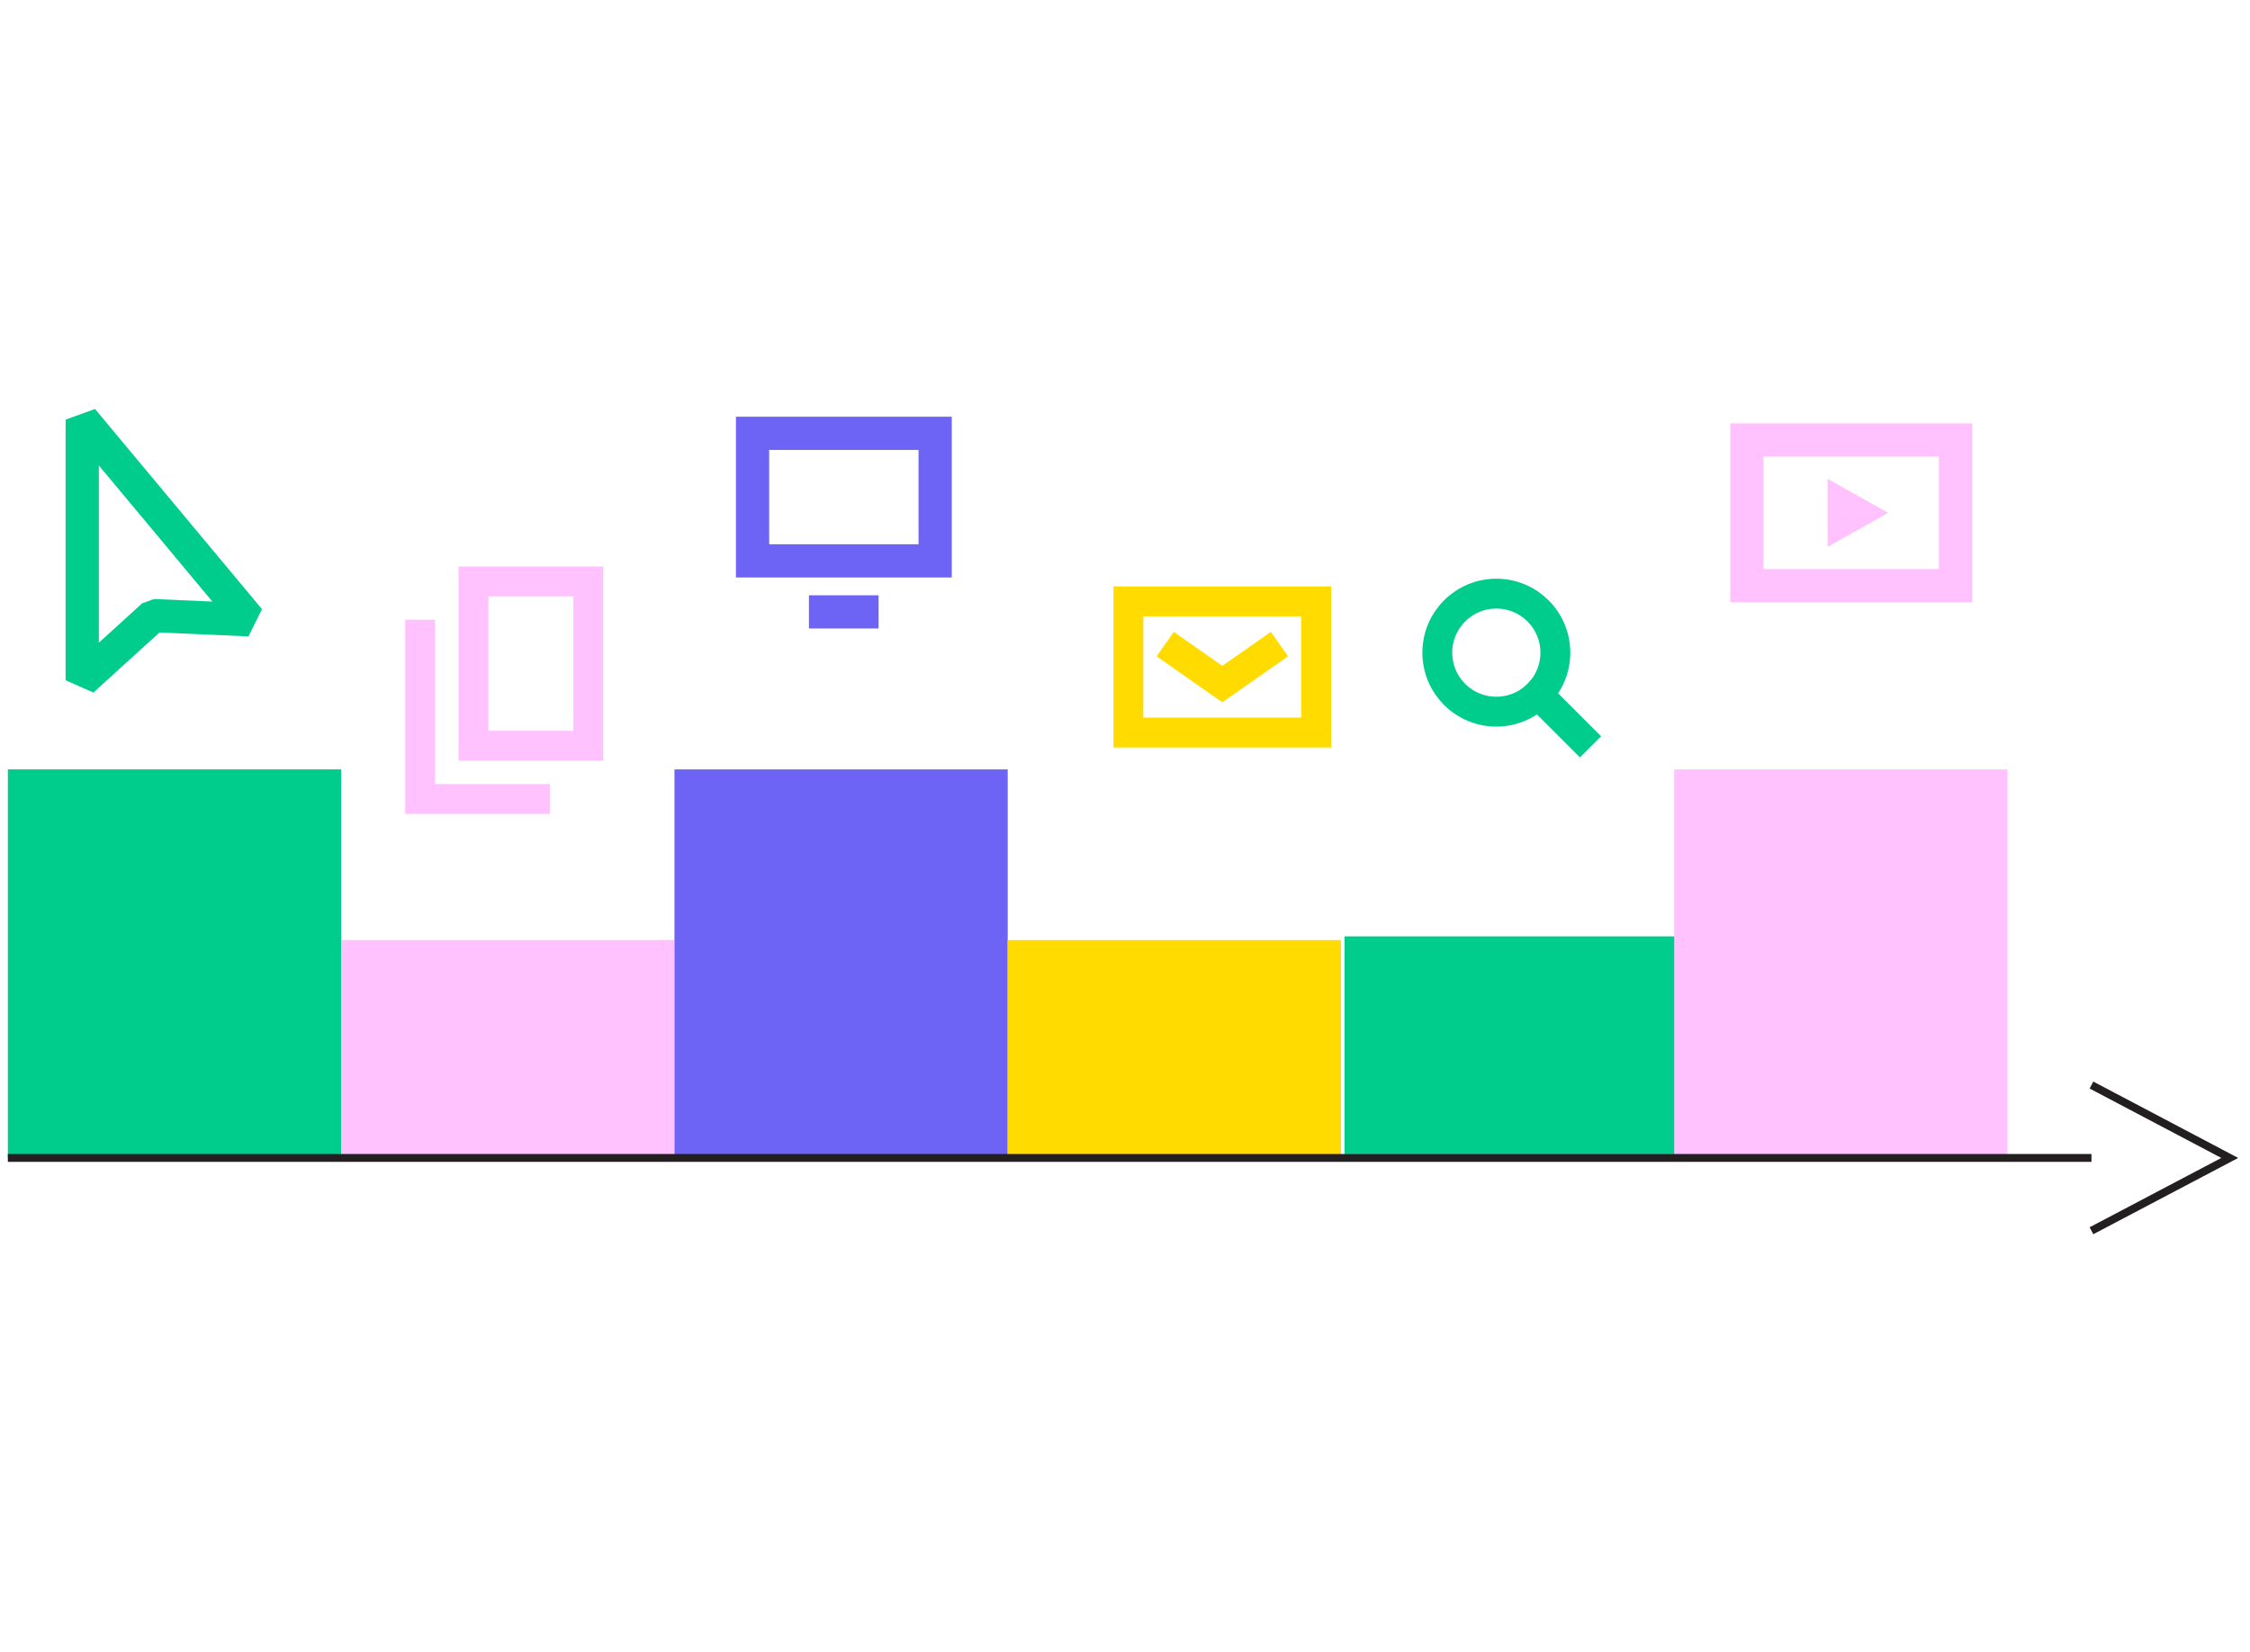
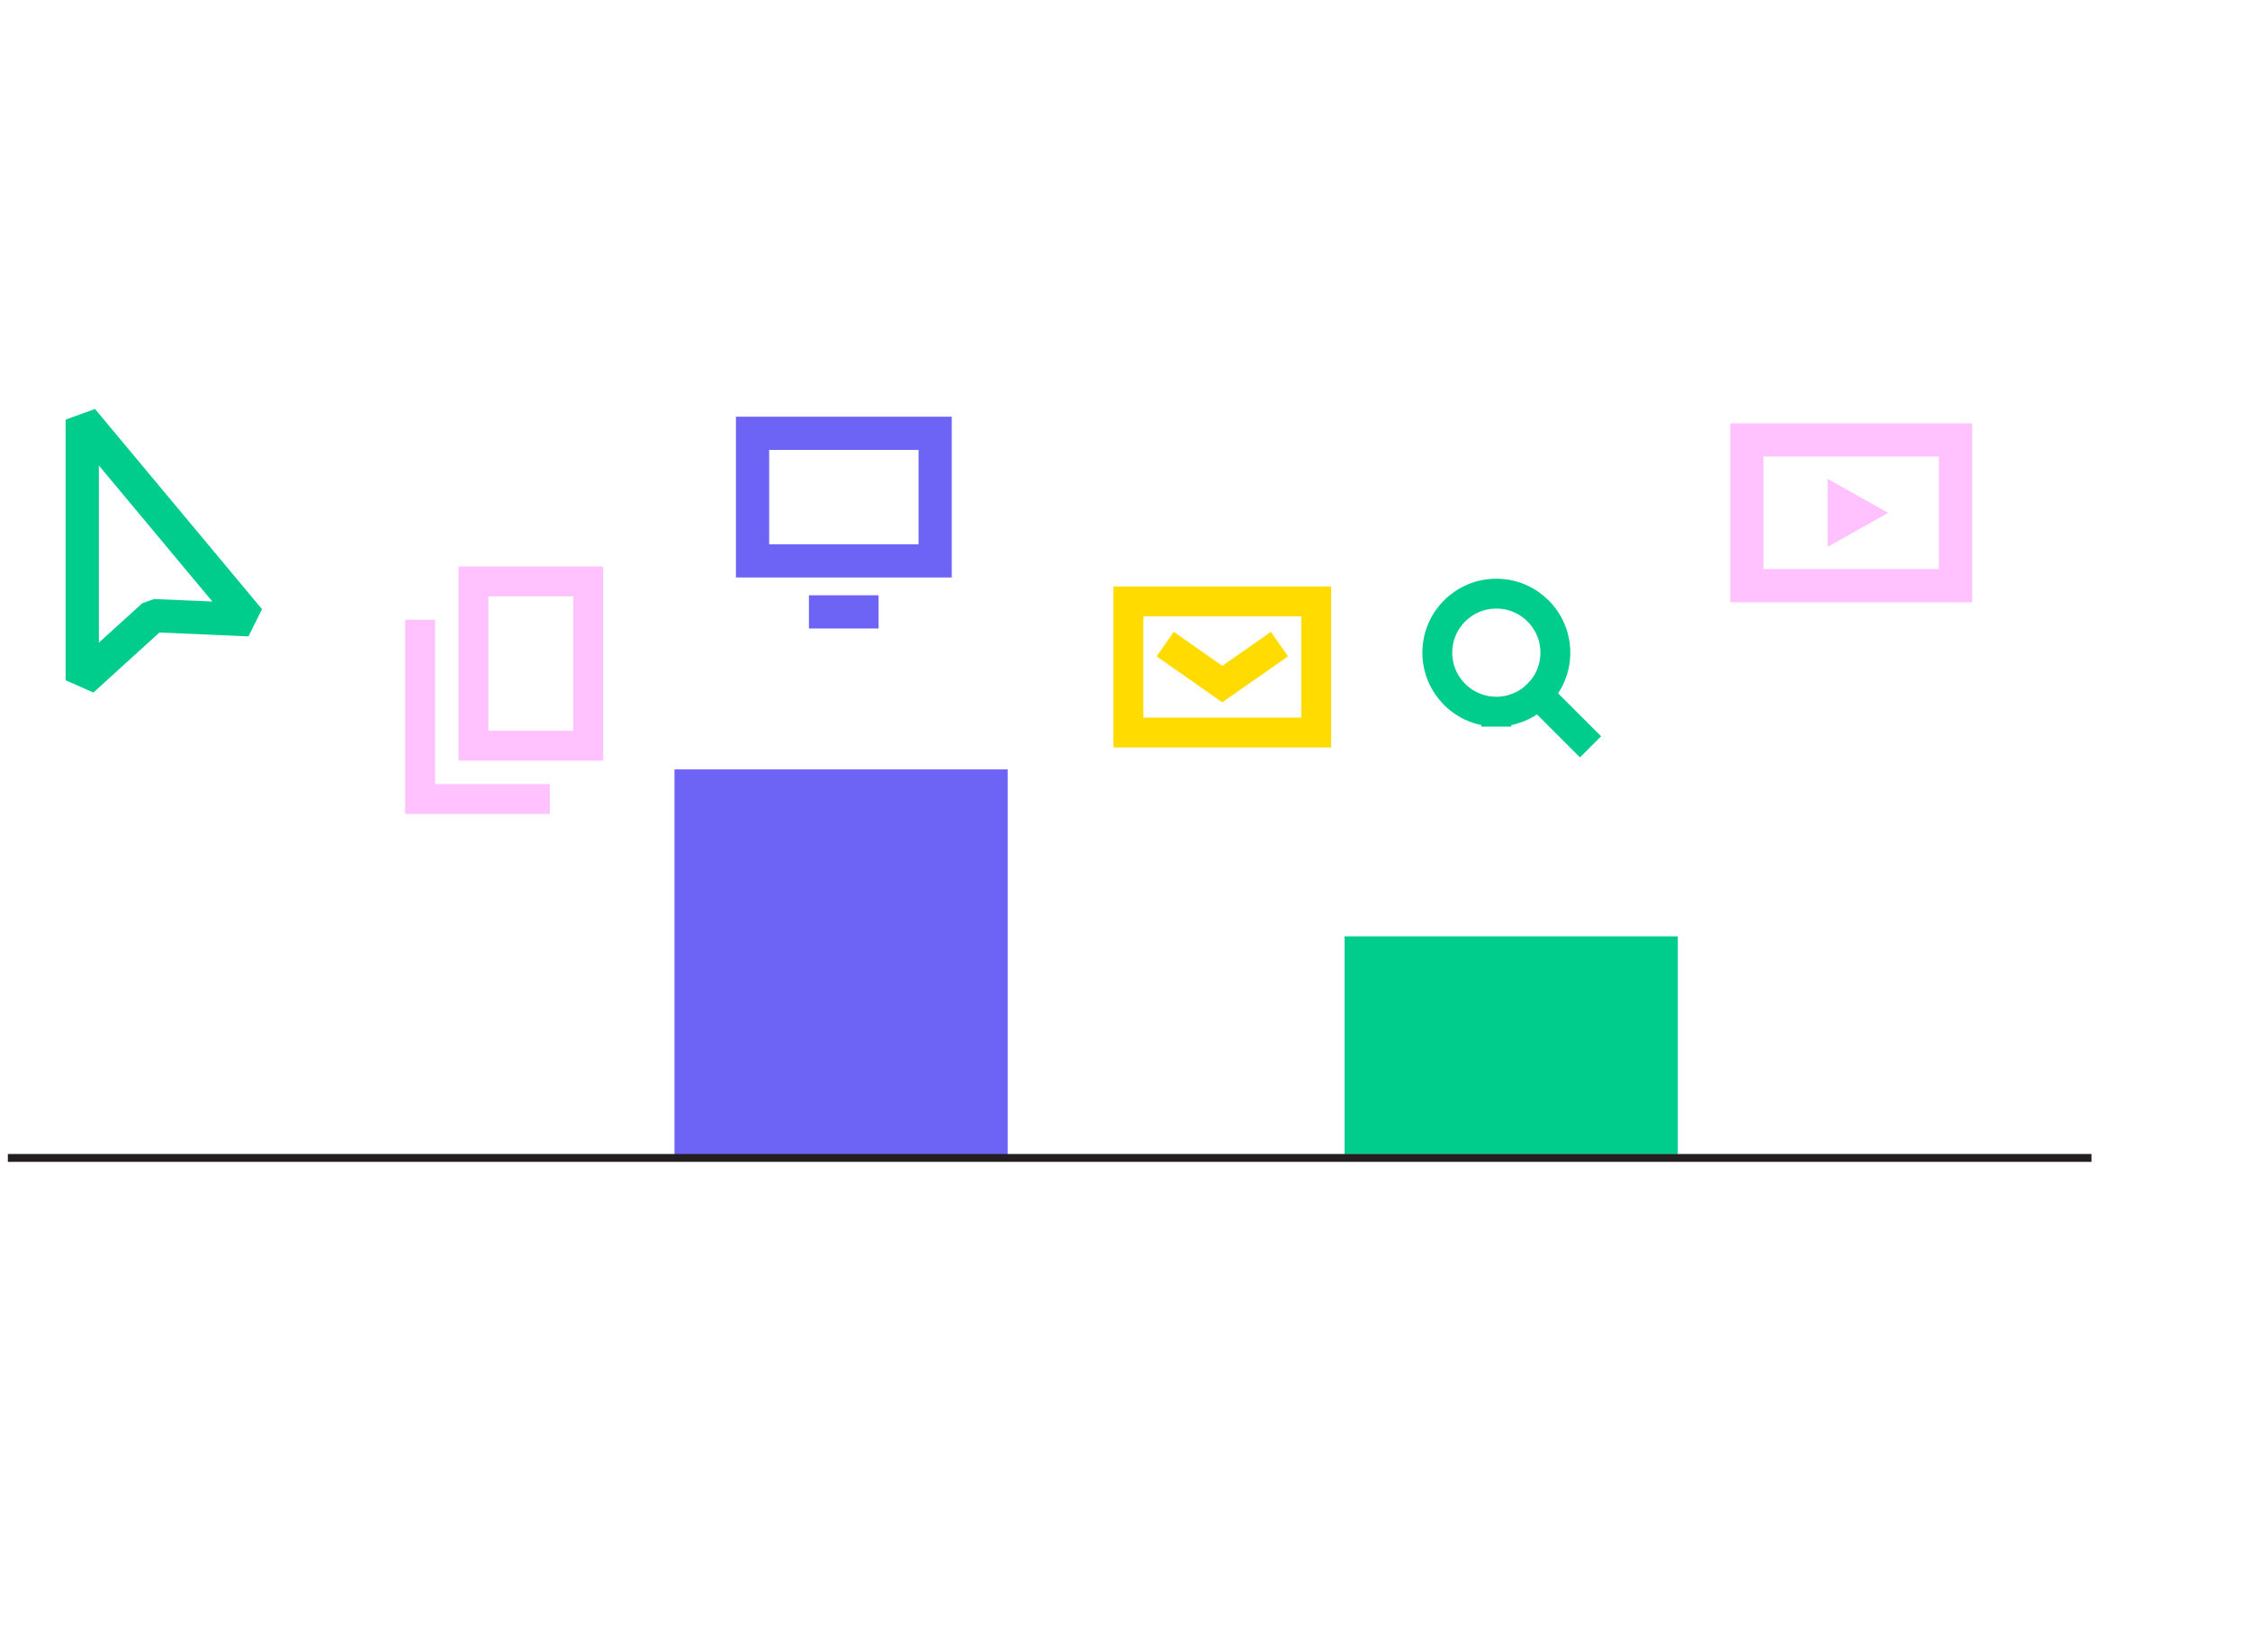
<svg xmlns="http://www.w3.org/2000/svg" width="286" height="210" viewBox="0 0 286 210" fill="none">
  <g clip-path="url(#clip0_2009_19172)">
    <path d="M31.679 78.801L19.491 78.27L10.453 86.488V53.35L31.679 78.801Z" stroke="#00CD8C" stroke-width="4.224" stroke-linecap="square" stroke-linejoin="bevel" />
    <path d="M67.991 101.585H53.402V80.694" stroke="#FFC2FE" stroke-width="3.797" stroke-miterlimit="10" stroke-linecap="square" />
    <path d="M74.778 73.919H60.177V94.81H74.778V73.919Z" stroke="#FFC2FE" stroke-width="3.797" stroke-miterlimit="10" stroke-linecap="square" />
    <path d="M167.301 93.137V76.458H143.431V93.137H167.301Z" stroke="#FFDB00" stroke-width="3.797" stroke-miterlimit="10" stroke-linecap="square" />
    <path d="M161.079 82.98L155.365 86.973L149.664 82.98" stroke="#FFDB00" stroke-width="3.797" stroke-miterlimit="10" stroke-linecap="square" />
    <path d="M118.869 71.31V55.093H95.657V71.31H118.869Z" stroke="#6D64F5" stroke-width="4.224" stroke-miterlimit="10" stroke-linecap="square" />
    <path d="M104.938 77.797H109.566" stroke="#6D64F5" stroke-width="4.224" stroke-miterlimit="10" stroke-linecap="square" />
-     <path d="M190.2 90.482C194.344 90.482 197.703 87.123 197.703 82.979C197.703 78.836 194.344 75.477 190.2 75.477C186.057 75.477 182.698 78.836 182.698 82.979C182.698 87.123 186.057 90.482 190.2 90.482Z" stroke="#00CD8C" stroke-width="3.797" stroke-miterlimit="10" stroke-linecap="square" />
+     <path d="M190.2 90.482C194.344 90.482 197.703 87.123 197.703 82.979C197.703 78.836 194.344 75.477 190.2 75.477C186.057 75.477 182.698 78.836 182.698 82.979C182.698 87.123 186.057 90.482 190.2 90.482" stroke="#00CD8C" stroke-width="3.797" stroke-miterlimit="10" stroke-linecap="square" />
    <path d="M195.51 88.289L200.831 93.61" stroke="#00CD8C" stroke-width="3.797" stroke-miterlimit="10" stroke-linecap="square" />
    <path d="M248.569 74.461V55.936H222.045V74.461H248.569Z" stroke="#FFC2FE" stroke-width="4.224" stroke-miterlimit="10" stroke-linecap="square" />
    <path d="M232.306 69.532V60.876L240.005 65.204L232.306 69.532Z" fill="#FFC2FE" />
-     <path d="M43.36 97.823H1V147.223H43.36V97.823Z" fill="#00CD8C" />
-     <path d="M85.72 119.522H43.36V147.223H85.72V119.522Z" fill="#FFC2FE" />
    <path d="M128.092 97.823H85.732V147.223H128.092V97.823Z" fill="#6D64F5" />
-     <path d="M170.451 119.522H128.091V147.223H170.451V119.522Z" fill="#FFDB00" />
    <path d="M213.268 119.049H170.908V146.75H213.268V119.049Z" fill="#00CD8C" />
-     <path d="M255.171 97.823H212.811V147.223H255.171V97.823Z" fill="#FFC2FE" />
    <path d="M1 147.223H265.848" stroke="#231F20" stroke-miterlimit="10" />
-     <path d="M265.848 137.955L283.426 147.223L265.848 156.48" stroke="#231F20" stroke-miterlimit="10" />
  </g>
  <defs>
    <clipPath id="clip0_2009_19172">
      <rect width="284.908" height="105.507" fill="white" transform="translate(1 52)" />
    </clipPath>
  </defs>
</svg>